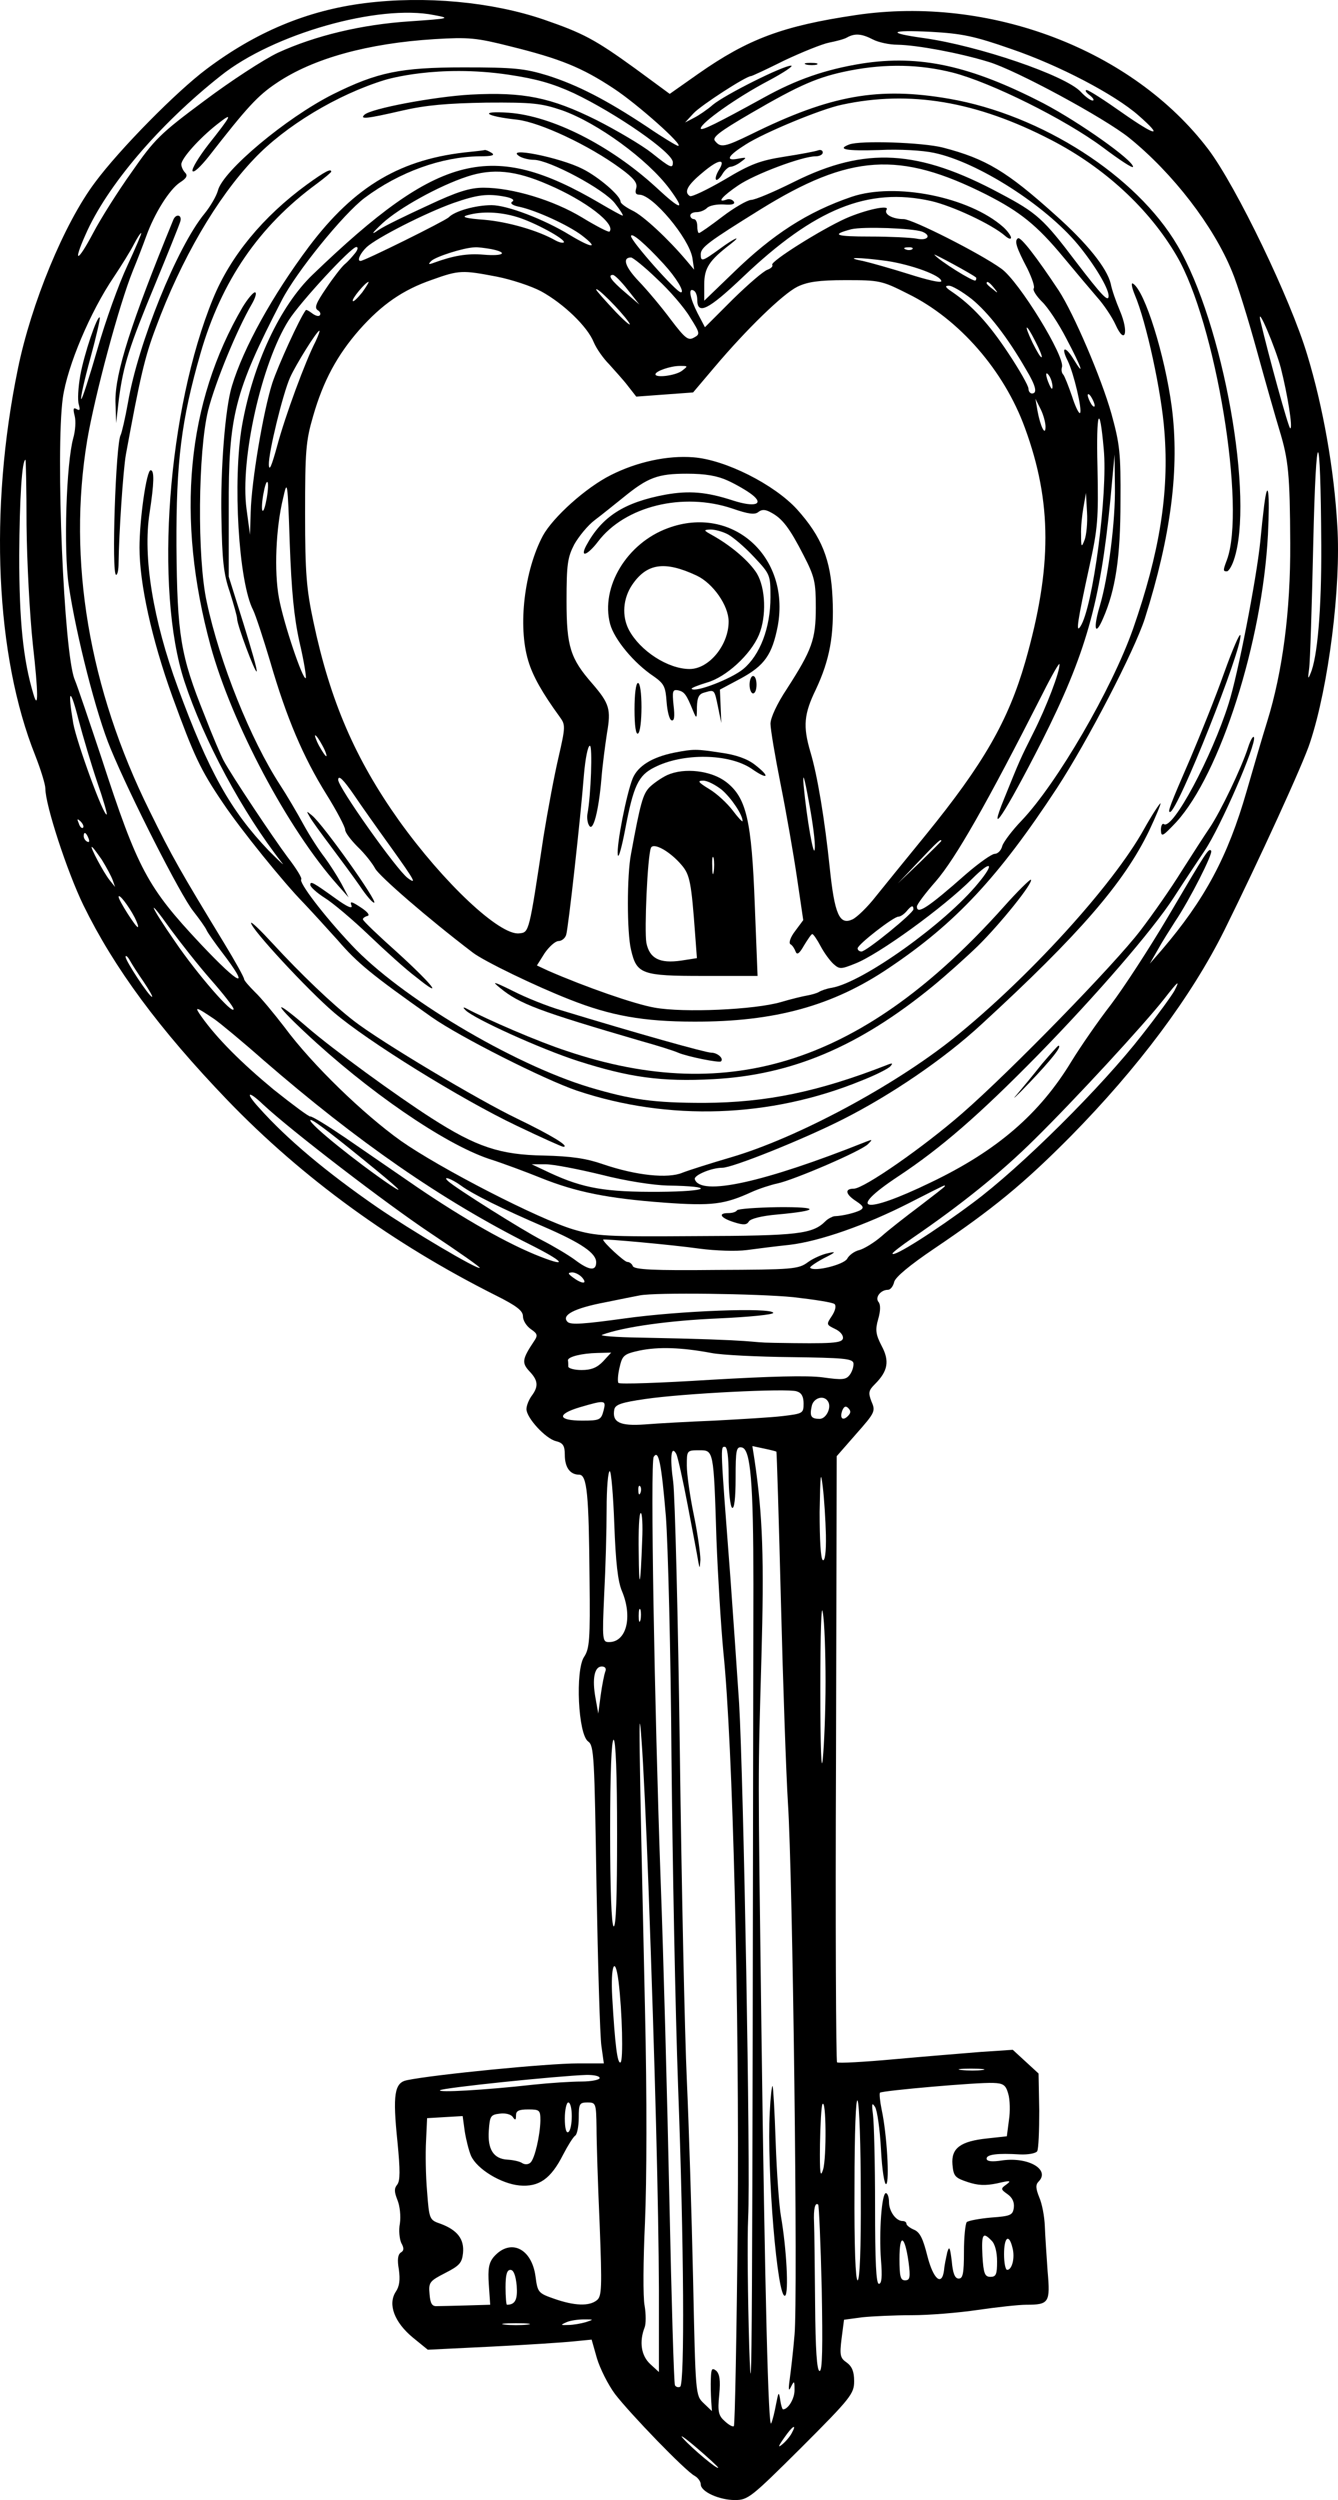
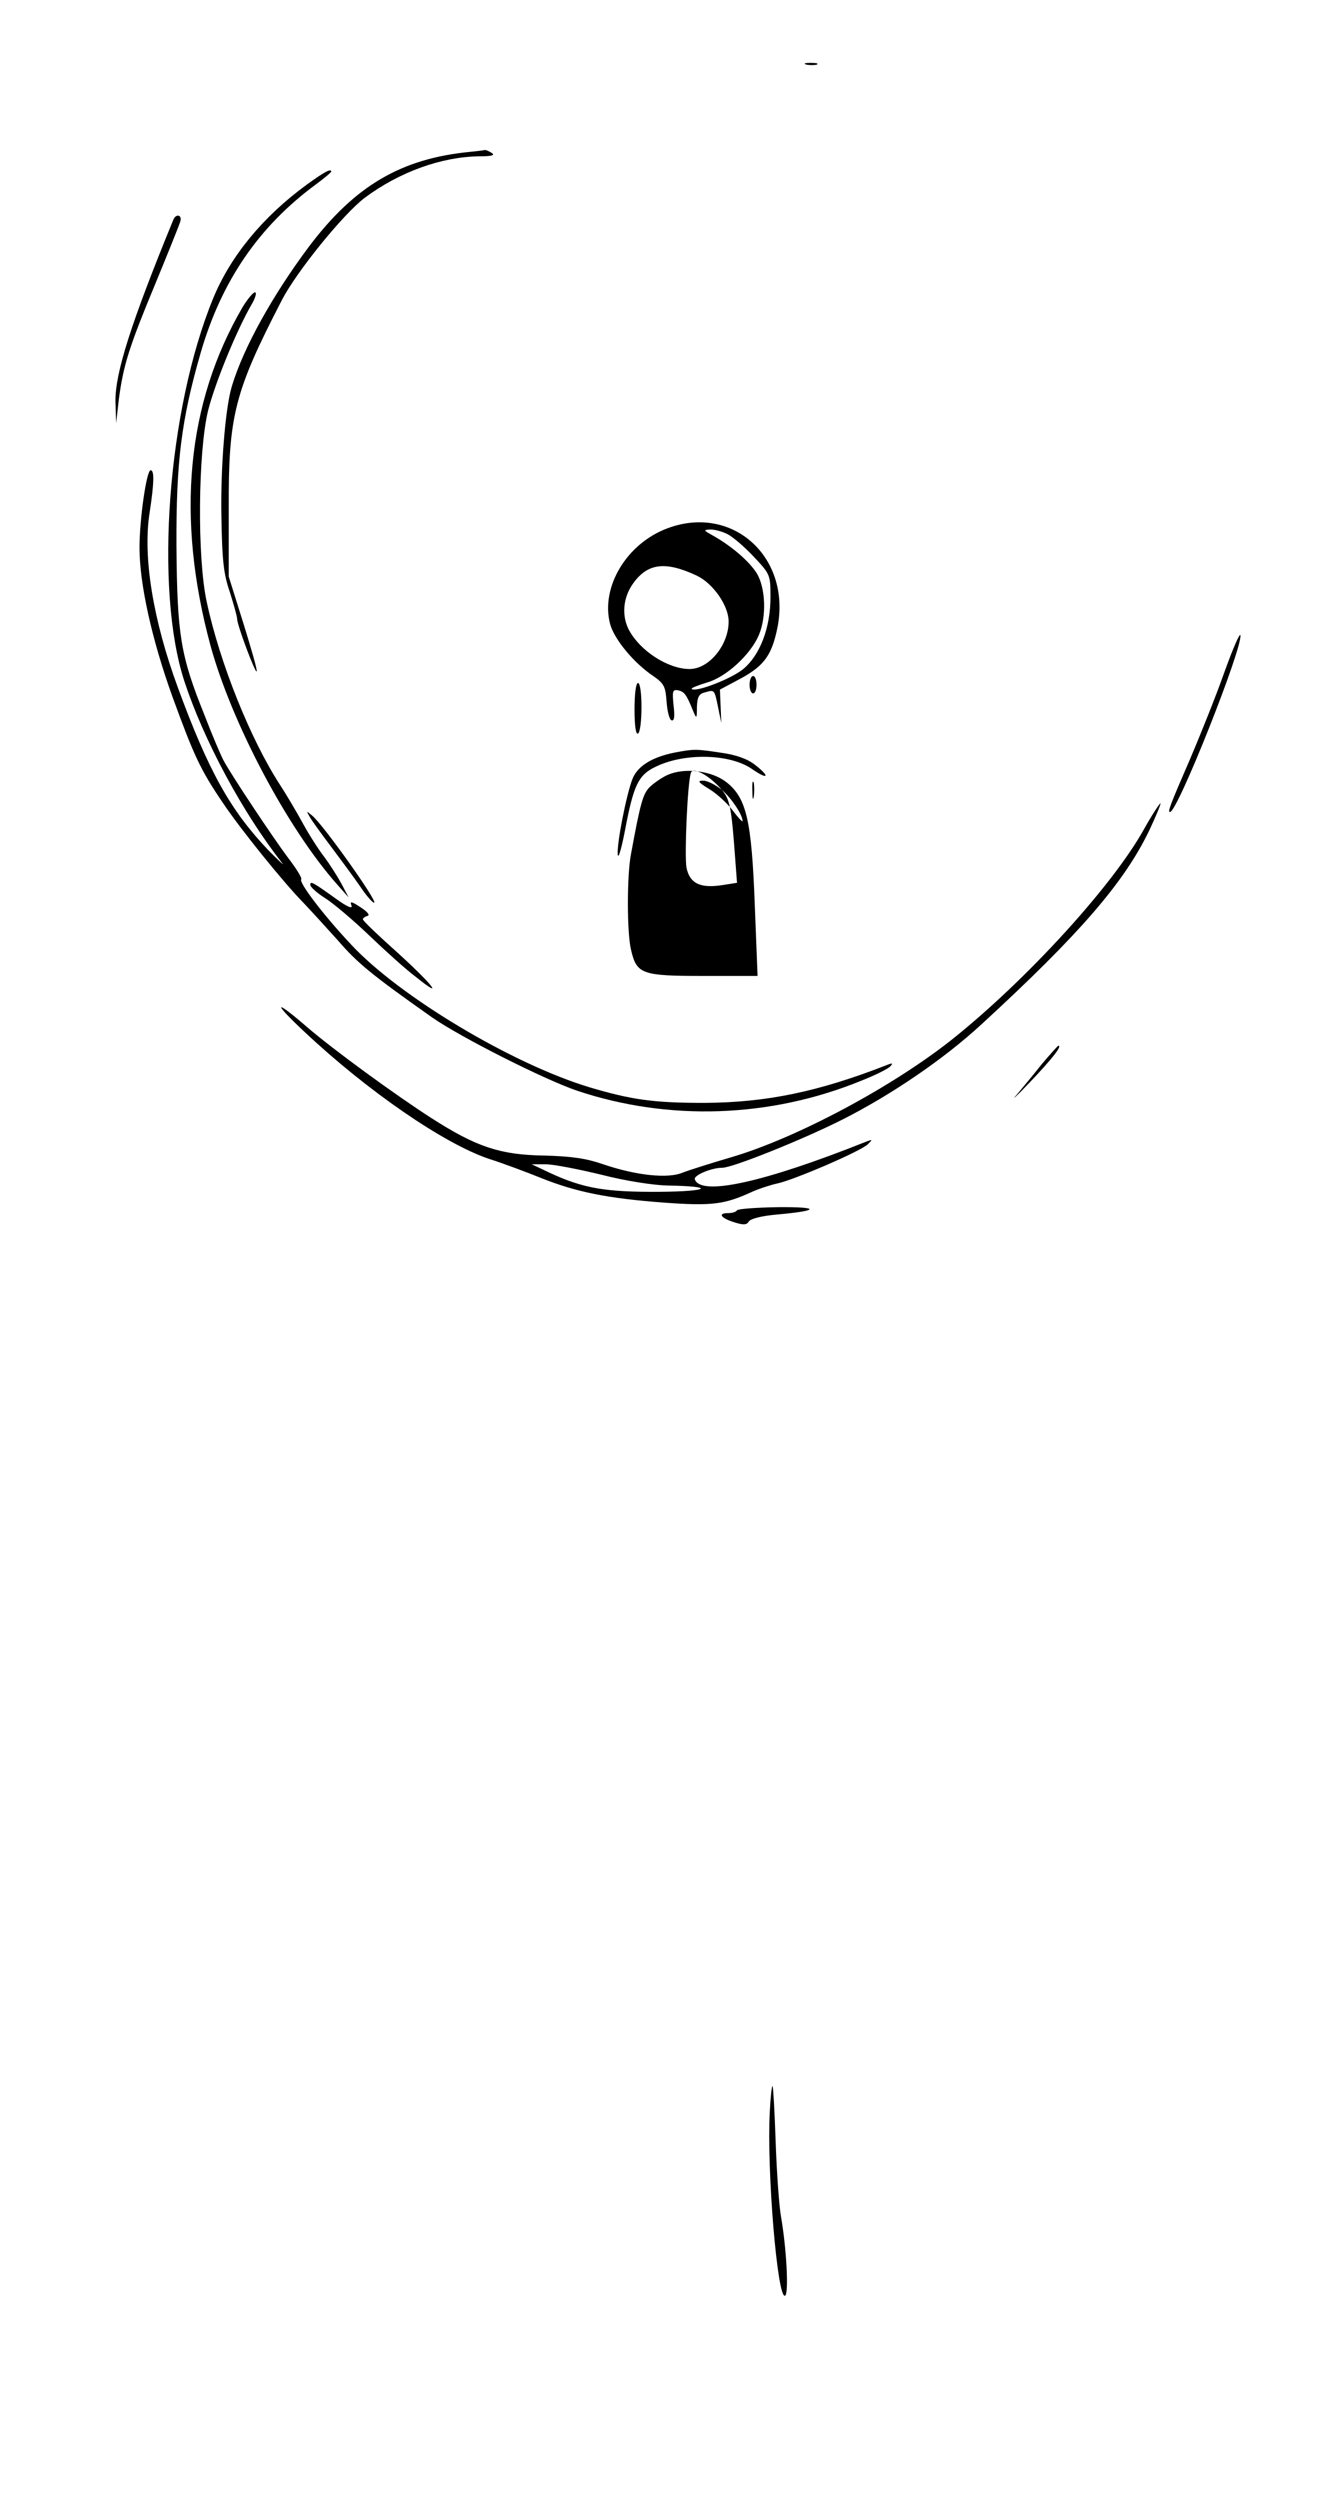
<svg xmlns="http://www.w3.org/2000/svg" xmlns:ns1="http://sodipodi.sourceforge.net/DTD/sodipodi-0.dtd" xmlns:ns2="http://www.inkscape.org/namespaces/inkscape" version="1.0" width="383.812pt" height="716.823pt" viewBox="0 0 383.812 716.823" preserveAspectRatio="xMidYMid" id="svg91" ns1:docname="love-laughs-at-locksmiths.svg" ns2:version="1.3.2 (091e20e, 2023-11-25)">
  <defs id="defs91" />
  <ns1:namedview id="namedview91" pagecolor="#ffffff" bordercolor="#000000" borderopacity="0.25" ns2:showpageshadow="2" ns2:pageopacity="0.0" ns2:pagecheckerboard="0" ns2:deskcolor="#d1d1d1" ns2:document-units="pt" showgrid="false" ns2:zoom="0.44897461" ns2:cx="0" ns2:cy="359.70854" ns2:window-width="844" ns2:window-height="1391" ns2:window-x="1725" ns2:window-y="33" ns2:window-maximized="1" ns2:current-layer="svg91" />
-   <path d="M 104.514,0.923 C 88.014,3.023 73.314,9.223 59.214,19.823 c -8.8,6.6 -25,23.1 -31.9,32.4 -8.9,11.8 -18.4,34.9 -22.2,53.6 -8.3,40.4 -6.4,82.3 5,110.8 1.6,4.1 2.9,8.3 2.9,9.5 0,4.7 6.2,23.7 10.9,33.4 8.8,18 21.7,35.5 41.4,56 21.5,22.3 47.4,41.1 76.9,55.9 6,3 7.8,4.4 7.8,6 0,1.2 1,2.8 2.3,3.7 1.9,1.3 2,1.8 0.9,3.4 -3.4,5.1 -3.6,6.2 -1.4,8.6 2.6,2.7 2.7,4.4 0.7,7.1 -0.8,1.1 -1.5,2.8 -1.5,3.8 0,2.5 5.5,8.5 8.5,9.2 2,0.5 2.5,1.3 2.5,3.9 0,3.6 1.5,5.7 4.1,5.7 2.3,0 2.8,5.6 3,30 0.2,17.4 0,19.9 -1.6,22.3 -2.5,3.9 -1.7,22.1 1.2,24.2 1.7,1.2 1.8,4.1 2.4,41.8 0.4,22.3 1,42.8 1.4,45.5 l 0.7,5 h -7.4 c -8.8,0 -41.2,3.2 -49,4.8 -3.7,0.7 -4.2,4.1 -2.8,17.7 0.8,8.2 0.8,11.2 -0.1,12.3 -0.9,1.1 -0.8,2.1 0.1,4.4 0.7,1.7 1,4.6 0.7,6.7 -0.4,2 -0.1,4.5 0.4,5.6 0.8,1.4 0.8,2.2 -0.1,2.7 -0.9,0.6 -1.1,2.1 -0.6,4.9 0.4,2.9 0.2,4.8 -0.9,6.4 -2.3,3.6 -0.4,8.7 4.9,13.1 l 4.3,3.5 18.4,-0.9 c 10.1,-0.5 20.7,-1.2 23.5,-1.5 l 5.1,-0.5 1.5,5.3 c 0.9,3 3.2,7.6 5.2,10.3 4.3,5.6 20.2,22.1 22.9,23.5 0.9,0.5 1.7,1.6 1.7,2.4 0,2.1 5.3,4.5 9.8,4.5 3.8,0 4.7,-0.8 19.1,-15.1 14.2,-14.2 15.1,-15.4 15.1,-19 0,-2.7 -0.6,-4.2 -2.1,-5.3 -1.9,-1.3 -2.1,-2.1 -1.5,-6.9 l 0.7,-5.4 5.2,-0.7 c 2.9,-0.3 9.3,-0.6 14.2,-0.6 5,0 13.5,-0.7 18.9,-1.5 5.5,-0.8 11.8,-1.5 14,-1.5 6.5,0 6.9,-0.6 6.1,-9.6 -0.3,-4.4 -0.7,-10.2 -0.8,-12.9 -0.1,-2.8 -0.8,-6.5 -1.6,-8.3 -1,-2.5 -1.1,-3.6 -0.2,-4.5 3.4,-3.4 -2.8,-7.1 -10.3,-6.1 -3.1,0.5 -4.6,0.3 -4.6,-0.5 0,-1.2 3.1,-1.6 9.6,-1.2 2.3,0.1 4.5,-0.3 4.9,-0.9 0.4,-0.6 0.6,-5.9 0.6,-11.7 l -0.2,-10.6 -3.7,-3.4 -3.7,-3.4 -9,0.6 c -4.9,0.4 -16.1,1.3 -24.9,2.1 -8.7,0.8 -16.1,1.2 -16.5,0.9 -0.3,-0.4 -0.5,-39.6 -0.3,-87.2 l 0.2,-86.6 5.6,-6.4 c 5.3,-6 5.6,-6.5 4.4,-9.2 -1,-2.6 -0.9,-3.2 1,-5.1 3.7,-3.7 4.2,-6.6 1.9,-10.9 -1.7,-3.3 -1.9,-4.6 -1,-7.7 0.7,-2.4 0.7,-4.2 0.1,-4.9 -1.1,-1.3 0.6,-3.5 2.7,-3.5 0.7,0 1.5,-1 1.8,-2.3 0.4,-1.4 4.5,-4.8 11.3,-9.4 17.2,-11.6 25.9,-18.8 39.3,-32.3 19.3,-19.6 34.6,-40 44.1,-59.1 9.8,-19.8 22.8,-48.1 24.6,-53.9 5.3,-16 8.9,-44.7 7.8,-62 -0.9,-16.2 -4.1,-34.2 -8.6,-49 -4.8,-16.1 -20.4,-48.4 -28.4,-59 -21.7,-28.6 -62.7,-44.2 -101.1,-38.5 -20.9,3.1 -30.9,6.8 -45.3,16.9 l -8.1,5.7 -9.8,-7.2 c -11.6,-8.4 -15,-10.2 -26.3,-14.1 -14.9,-5.1 -34.1,-6.9 -51.5,-4.7 z m 13,5.2 c -13.8,0.9 -27.1,4.1 -37.8,9 -4,1.9 -13.4,8 -21,13.7 -12.8,9.5 -14.4,11.1 -21,20.6 -4,5.6 -8.9,13.4 -11,17.4 -4.5,8.5 -5.9,8.8 -2.2,0.5 6.1,-14 21.2,-31.7 38.8,-45.6 15,-12 45.3,-20.6 61.2,-17.4 4.8,0.9 4.6,1 -7,1.8 z m 172.5,7.9 c 13.8,4.7 29.8,13.1 36.6,19.1 7.3,6.4 5,6 -4.7,-0.8 -5.1,-3.6 -9.6,-6.5 -10.2,-6.5 -0.6,0 -0.2,0.7 0.9,1.5 1,0.8 1.4,1.5 0.8,1.5 -0.6,0 -2.1,-1.1 -3.4,-2.5 -4.4,-4.7 -29.3,-13.2 -45,-15.4 -10.9,-1.5 -9.8,-2.4 2,-1.8 8.9,0.5 12.4,1.2 23,4.9 z m -39.6,-2.7 c 1.5,0.8 4.7,1.5 7,1.5 5.6,0.1 17.6,2.3 26.1,4.9 7.8,2.3 33.3,16.1 40.4,21.8 12.6,10.2 24.2,25.3 29.5,38.3 1.5,3.5 4.7,13.9 7.2,23 2.5,9.1 5.4,19.2 6.4,22.5 2.6,8.5 3,12.7 3.1,32.5 0.1,19.3 -2.2,36.8 -6.6,51 -1.3,4.1 -3.9,13.1 -5.9,20 -5.4,18.8 -12,31.1 -24.4,45.6 l -3.4,3.9 2.3,-4 c 1.2,-2.2 3.5,-5.8 4.9,-8 4.2,-6.2 11.1,-19.8 10.4,-20.4 -0.7,-0.8 -1.1,-0.2 -12.4,19 -5.2,8.8 -12.6,20.2 -16.4,25.2 -3.8,4.9 -8.8,12.2 -11.2,16.1 -9.2,15.2 -21.4,25.7 -40.4,34.8 -19.2,9.3 -24.5,8.3 -9.4,-1.7 12.4,-8.2 23.3,-17.7 40,-34.7 17,-17.4 33,-35.9 39.1,-45.3 2.5,-3.9 6.5,-9.9 8.9,-13.5 4.5,-6.7 14.8,-30.4 14.1,-32.4 -0.2,-0.6 -1,0.7 -1.7,2.9 -1.9,5.9 -7.9,18.4 -11,23 -1.5,2.2 -5.1,7.8 -8.1,12.5 -2.9,4.7 -8.2,12.3 -11.8,17 -7.4,9.7 -37.1,40.2 -51.1,52.4 -11,9.6 -28.2,21.6 -31.1,21.6 -2.7,0 -2.4,1.6 0.7,3.6 2.1,1.4 2.3,1.9 1.1,2.6 -1.4,0.7 -4.8,1.6 -7.4,1.7 -0.6,0.1 -1.8,0.7 -2.5,1.4 -3.7,3.7 -7.8,4.2 -36.8,4.3 -26.4,0.2 -29,0 -35.5,-1.9 -10.1,-3 -38.4,-17.6 -49.5,-25.4 -10.8,-7.7 -25.5,-21.9 -33.4,-32.6 -3,-3.9 -6.8,-8.5 -8.5,-10.1 -1.7,-1.7 -3.1,-3.3 -3.1,-3.7 0,-0.5 -2.5,-5 -5.6,-10.1 -12.9,-21.2 -15,-24.9 -21.5,-38.1 -17.4,-35.1 -23.6,-71.9 -17.9,-106.3 2.2,-12.9 9.1,-38.7 13.1,-48.6 1.2,-2.9 2.9,-7.3 3.8,-9.8 2.4,-6.7 6.7,-13.5 9.7,-15.5 1.9,-1.2 2.3,-2 1.5,-2.8 -0.6,-0.6 -1.1,-1.7 -1.1,-2.4 0,-1.7 5.2,-7.5 10.3,-11.5 4.7,-3.7 4.3,-2.8 -2.6,5.9 -2.7,3.5 -4.7,6.8 -4.5,7.5 0.3,0.7 2.3,-1.2 4.7,-4.2 10.9,-14 14,-17.4 19.4,-21 10.5,-7.1 26.2,-11.4 45.3,-12.6 9.9,-0.6 12,-0.4 21.9,2.1 14.1,3.5 20.4,6 29.6,12.1 6.7,4.4 20.2,16.4 18.4,16.4 -0.4,0 -4.4,-2.4 -8.8,-5.4 -11.9,-7.9 -20.2,-12.1 -28.7,-14.8 -6.6,-2 -9.5,-2.3 -24,-2.3 -18.2,0 -24.8,1.4 -37.5,7.7 -13.5,6.8 -31.6,22 -33,27.6 -0.4,1.5 -2.1,4.5 -3.9,6.7 -7.8,9.5 -19,37.1 -21.9,54.1 -0.8,4.5 -1.8,8.7 -2.1,9.3 -1.4,2.3 -2.7,40.1 -1.3,40.1 0.4,0 0.7,-1.5 0.7,-3.3 0.1,-8.5 1.3,-26.7 2.1,-31.2 4,-21.8 5.4,-28 8.6,-36.4 7.2,-19.5 17.5,-37.2 28.2,-48.4 8.9,-9.4 23.8,-18.4 37.5,-22.6 0.428,-0.131 15.013,-4.535 35.5,-1.5 8,1.2 12.6,2.5 18.7,5.3 12,5.7 28.4,17 28.4,19.8 0,1.9 -0.6,1.7 -6.1,-2.7 -2.8,-2.2 -9.9,-6.4 -15.8,-9.4 -13.1,-6.5 -20.9,-8.1 -36.1,-7.3 -10.5,0.6 -28.7,4 -30.5,5.8 -1.3,1.3 0.4,1.2 10.8,-1.2 6.9,-1.6 13,-2.1 24.2,-2.3 13.3,-0.1 15.8,0.2 21.7,2.2 10.2,3.6 24.6,14.1 30.9,22.6 4.7,6.4 3.3,6.2 -4,-0.6 -13,-11.9 -29.7,-20.4 -42.2,-21.3 -8.8,-0.6 -6.8,1 2.5,2 6.6,0.8 20.5,7.3 29.5,13.9 4,2.9 5,4.3 4.6,5.7 -0.4,1.3 -0.2,1.9 0.9,1.9 3.8,0 14.2,12.4 15.2,18.1 l 0.5,3.4 -2.1,-2.5 c -5.3,-6.3 -12.6,-13.1 -15.7,-14.5 -1.8,-0.9 -3.3,-2 -3.3,-2.5 0,-1.7 -6.3,-7.1 -10.9,-9.4 -6.5,-3.3 -22.6,-6.5 -18.1,-3.6 0.8,0.5 2.7,1 4.1,1 4.4,0 20.3,8.5 23.3,12.5 1.5,1.9 2.5,3.5 2.2,3.5 -0.3,0 -3.2,-1.6 -6.6,-3.6 -30.9,-18.1 -46,-14.4 -82.3,20.5 -9.4,9 -17.2,25.7 -20.3,43.4 -2.7,15.6 -1,44.7 3.2,52.8 0.7,1.4 2.9,8.1 4.9,14.8 4.7,16.2 9.5,27.4 16.1,38 3,4.8 5.4,9.4 5.4,10.2 0,0.8 1.7,3 3.6,4.9 2,1.9 4.2,4.7 5,6.2 1.2,2.2 15,14.2 28,24.1 3.1,2.4 17.9,9.6 27.9,13.5 11.6,4.6 21.1,6.3 35.5,6.3 23.1,0.1 39.9,-4.5 56,-15.4 19.1,-12.8 31.4,-26 48.2,-51.6 8.8,-13.5 22.2,-39.3 25.2,-48.6 7.5,-23.7 10,-43.1 7.7,-60.7 -2,-14.9 -7.7,-33.2 -11.1,-35.3 -0.6,-0.4 -0.4,1 0.5,3.2 3.3,7.7 7.7,28 8.5,39.2 1.4,17.6 -1.4,34.8 -9,56.6 -6.1,17.3 -21.8,44.3 -32,55 -2.6,2.7 -5.1,6 -5.5,7.2 -0.3,1.3 -1.3,2.3 -2.2,2.3 -0.8,0 -4.5,2.6 -8.2,5.8 -11,9.7 -14.1,11.7 -14.1,9.3 0,-0.6 2.4,-3.8 5.4,-7.2 5.7,-6.6 14.5,-22 30.7,-53.9 2.6,-5.2 4.8,-9 4.8,-8.4 0.2,2 -3.8,12.4 -7.5,19.7 -3.9,7.8 -3.8,7.6 -8.3,18.7 -5.1,12.5 0.1,4.6 10.7,-16.2 12.6,-25 16.8,-39.6 19.7,-69.3 l 1.2,-13 0.1,9 c 0.2,10 -1.9,26.2 -4.3,34.3 -2,6.6 -1.4,9.1 0.9,3.7 3.6,-8.2 5,-17.6 5,-33.5 0.1,-13.9 -0.2,-16.5 -2.6,-25.2 -2.9,-10.3 -10.8,-28.7 -15.1,-35.3 -6.3,-9.5 -10.9,-15.5 -11.7,-15 -1.1,0.7 -0.5,2.6 2.7,8.7 1.3,2.7 2.2,5.2 1.8,5.7 -0.3,0.5 0.8,2.2 2.4,3.8 1.6,1.5 4.8,6.3 7,10.6 4.4,8.3 5.4,11.4 2,5.8 -2.4,-3.9 -3.7,-3.5 -1.6,0.6 1.7,3.5 4.2,14.1 3.5,14.9 -0.3,0.3 -1.4,-1.9 -2.3,-4.8 -1,-2.9 -2.1,-5.7 -2.5,-6.2 -0.5,-0.5 -0.6,-1.4 -0.4,-2.1 1.1,-2.8 -12.3,-24.7 -17.4,-28.3 -6.1,-4.4 -25.5,-14.2 -28,-14.2 -3.2,0 -5.7,-1.4 -4.9,-2.7 1,-1.5 -6,0 -11.7,2.5 -7.1,3.2 -21.6,12.3 -21.1,13.3 0.3,0.4 -0.3,1 -1.3,1.4 -1.1,0.3 -5.5,4.1 -10,8.5 l -8,8 -2.1,-4 c -2.2,-4.3 -2.8,-7.5 -1.1,-6.5 0.6,0.3 1,1.5 1,2.6 0,4.5 3.1,3 13.1,-6.5 20.6,-19.6 35.9,-25.8 53.9,-21.8 6.2,1.4 17.5,6.7 21.3,10 0.9,0.8 1.7,1.1 1.7,0.5 0,-0.5 -1,-1.9 -2.2,-3 -9.8,-8.7 -31,-12.9 -43.5,-8.7 -12.6,4.3 -22.6,10.7 -34,21.8 l -8.3,8 v -4.6 c 0,-4.8 1.4,-6.9 7.5,-11.6 3.6,-2.8 1.2,-1.8 -3,1.3 -5.1,3.7 -5.5,3.8 -5.5,1.6 0,-2 2.2,-3.6 17,-12.8 25.8,-16 40,-16.9 65,-4.3 9.6,4.9 14.4,8.7 22.1,18 3.4,4.1 7.7,9.2 9.6,11.4 1.9,2.1 4.3,5.7 5.3,7.9 2.7,6 3.9,2.2 1.2,-4.1 -1.1,-2.6 -2.3,-6 -2.6,-7.7 -1.1,-4.5 -6.8,-11.6 -15.9,-19.7 -13.9,-12.5 -19.9,-16.1 -32.2,-19.3 -5.8,-1.5 -23.8,-2.1 -26.9,-0.9 -3.7,1.4 -0.9,1.9 8.6,1.6 5.8,-0.3 12.5,0.1 15.7,0.8 12.5,2.6 31.9,15 41.3,26.3 4.7,5.7 8.8,12.5 8.8,14.7 0,2 -1.9,0 -9.4,-9.8 -9.3,-12.3 -11.2,-14 -21.6,-19.5 -23.6,-12.7 -38.8,-13.5 -59,-3.5 -5.8,2.9 -11.4,5.3 -12.6,5.3 -1.1,0.1 -4.8,2.2 -8.2,4.8 -3.4,2.6 -6.4,4.7 -6.7,4.7 -0.3,0 -0.5,-0.9 -0.5,-2 0,-1.1 -0.4,-2 -1,-2 -0.5,0 -1,-0.5 -1,-1 0,-0.6 0.8,-1 1.8,-1 1,0 2.3,-0.5 3,-1.2 0.7,-0.7 2.8,-1.1 4.8,-1 2.4,0.2 3.3,-0.1 2.9,-0.8 -0.4,-0.6 -1.3,-0.9 -2.1,-0.6 -3,1.1 -1.2,-1 3.4,-4.1 4.7,-3.2 18.3,-8.3 22.1,-8.3 1.2,0 2.1,-0.5 2.1,-1.1 0,-0.6 -0.6,-0.9 -1.4,-0.6 -0.8,0.3 -5.1,1.1 -9.6,1.8 -7,1.1 -9.7,2.1 -17.2,6.6 -5,2.9 -9.4,5 -9.9,4.7 -1.8,-1.1 -0.8,-3.1 3.7,-6.8 4.6,-3.9 6.8,-4.1 4.5,-0.5 -0.7,1.2 -1,2.3 -0.7,2.6 0.2,0.3 1.1,-0.4 1.8,-1.6 0.7,-1.2 1.8,-2.1 2.3,-2.1 0.6,0 2,-0.6 3,-1.4 1.8,-1.3 1.8,-1.4 -0.9,-0.9 -3.7,0.7 -2.8,-0.9 2.3,-4.1 5.3,-3.4 21.7,-10.2 27.6,-11.4 19.4,-4.2 38.6,-1 60,10.1 15.3,7.9 28.1,19.7 36,33.2 11.2,19 20,72.5 14.4,87.3 -1.1,2.9 -1.1,3.2 0,3.2 0.5,0 1.4,-1.4 2,-3.2 6,-17.3 -3,-68 -16.2,-90.3 -11.7,-19.9 -38.9,-37.4 -65.4,-42 -20.3,-3.5 -34,-1.1 -56.7,10.1 -7.8,3.8 -8.9,4 -10.5,2 -0.9,-1 1.1,-2.6 10.2,-7.9 14.1,-8.2 19.3,-10.5 28.5,-12.3 10.3,-2 20,-1.8 29.5,0.6 10.9,2.8 32.1,13.3 43,21.4 4.8,3.6 8.7,6.2 8.7,5.6 0,-1.9 -15.4,-12.8 -25.7,-18.2 -20.9,-10.8 -35.5,-14 -52.1,-11.4 -10.5,1.7 -18.8,4.6 -28,9.7 -13.3,7.3 -18.2,9.8 -18.2,8.9 0,-1.6 10.7,-9.1 19.3,-13.6 4.5,-2.4 7.5,-4.4 6.6,-4.4 -2.3,0 -18.9,8.3 -22.4,11.2 -1.6,1.4 -4.1,3.1 -5.5,3.8 l -2.5,1.3 2.4,-2.6 c 2.1,-2.3 15.1,-10.7 16.5,-10.7 0.3,0 4.6,-2 9.6,-4.5 5.1,-2.4 10.8,-4.7 12.8,-5.1 2,-0.4 4.4,-1 5.2,-1.5 2.2,-1.2 4.1,-1.1 7.4,0.6 z m -93.2,41.6 c 10.8,4.6 19.6,11.4 17.6,13.5 -0.3,0.2 -3.8,-1.6 -7.9,-4.1 -8.1,-4.9 -19.9,-8.5 -28.2,-8.5 -3.9,0 -7.5,1.1 -16,5.1 -6.1,2.8 -12.5,5.9 -14.1,7 -2.3,1.6 -2.1,1.1 1.1,-1.9 4.8,-4.4 16.1,-10.7 24.3,-13.4 7.3,-2.4 13.8,-1.8 23.2,2.3 z m -12.2,3.5 c 2,0.4 2.7,1 1.9,1.4 -0.7,0.5 0.1,1.1 2.2,1.5 4.9,1.1 13.8,5.2 17.7,8.1 5.1,3.9 3.2,3.9 -3.3,0 -7.5,-4.6 -18.1,-8.6 -22.5,-8.6 -4.6,0 -10.6,1.7 -12.3,3.5 -1.2,1.1 -24.2,12.5 -25.3,12.5 -1.1,0 -0.1,-2.2 1.8,-4 3,-2.7 16.7,-9.7 24.8,-12.6 6.9,-2.4 9.8,-2.8 15,-1.8 z m 3.3,5.8 c 5,1.5 14.2,6.5 13.4,7.3 -0.3,0.2 -1.3,0 -2.4,-0.6 -4.9,-2.8 -13.5,-5.3 -20.3,-5.9 -5.4,-0.4 -6.8,-0.8 -5,-1.3 4.1,-1.2 9.4,-1 14.3,0.5 z m 116.2,4.2 c 2.8,1.1 1.6,2.7 -1.6,2 -1.7,-0.3 -7.7,-0.6 -13.2,-0.6 -10.1,0 -11.5,-0.5 -5.5,-2.1 3.4,-0.8 17.5,-0.3 20.3,0.7 z m -228,9.8 c -2.4,5.1 -6.3,15.9 -8.6,24 -2.3,8 -4.4,14.4 -4.6,14.2 -0.3,-0.2 0.9,-5.5 2.6,-11.7 1.7,-6.2 2.9,-11.5 2.7,-11.7 -0.7,-0.7 -4.5,10.5 -5.6,16.7 -0.6,3.4 -0.8,7.1 -0.4,8.3 0.4,1.5 0.3,1.8 -0.6,1.3 -1,-0.6 -1.1,-0.1 -0.6,1.9 0.4,1.5 0.2,4.3 -0.4,6.4 -2,7.2 -2.8,31.9 -1.3,42.2 2.1,14.2 7.9,37 12,46.8 5.6,13.6 20.1,42.1 23.7,46.6 1.8,2.3 3.6,4.8 3.9,5.6 0.4,0.8 2.3,3.5 4.2,6 8.6,11.2 5.5,10 -6,-2.2 -15.2,-16.2 -18,-21.3 -28.4,-53.3 -3.5,-10.5 -6.9,-20.6 -7.7,-22.5 -3.1,-7.5 -5.5,-65.2 -3.4,-80.7 1.3,-9.2 7.9,-24.8 14.7,-34.8 2.2,-3.3 4.8,-7.5 5.7,-9.3 0.9,-1.7 1.8,-3.2 2.1,-3.2 0.2,0 -1.6,4.2 -4,9.4 z m 153.9,-0.5 c 3.5,3.8 6.1,8.1 4.9,8.1 -1.3,0 -14.3,-14.7 -14.3,-16.1 0,-1.3 4.1,2.2 9.4,8 z m -88.5,-3.2 c -0.8,1 -2.1,2.5 -3.1,3.3 -0.9,0.8 -3.3,3.9 -5.3,6.9 -2.8,4.1 -3.4,5.5 -2.4,6.2 0.7,0.4 1,1.1 0.6,1.5 -0.3,0.4 -1.3,0.1 -2.2,-0.6 -0.9,-0.7 -1.7,-1.1 -1.8,-0.9 -1.8,2.4 -7.9,15.8 -9.6,20.9 -2.6,8.1 -6,28.3 -6.2,37 l -0.2,6.5 -1,-7.4 c -1.9,-14.1 4.3,-41.8 12.1,-54.1 3.3,-5.2 17.9,-21 19.4,-21 0.6,0 0.4,0.8 -0.3,1.7 z m 39,-1.1 c 5,1 3.6,2.1 -2.2,1.6 -4.8,-0.4 -8.7,0.3 -14.2,2.3 -1.6,0.6 -1.8,0.5 -0.8,-0.5 1.2,-1.2 9.2,-3.8 12.4,-3.9 0.9,-0.1 3.1,0.2 4.8,0.5 z m 120.8,0 c -0.3,0.3 -1.2,0.4 -1.9,0.1 -0.8,-0.3 -0.5,-0.6 0.6,-0.6 1.1,-0.1 1.7,0.2 1.3,0.5 z m 18.2,8.1 c 0.2,0.1 0.2,0.6 -0.1,0.9 -0.5,0.5 -10.3,-5.6 -11.8,-7.4 -0.4,-0.5 10.9,5.6 11.9,6.5 z m -91.5,0.4 c 3.6,3.3 7.9,8.3 9.5,11 2.9,4.6 3,4.9 1.1,5.9 -1.6,0.9 -2.5,0.2 -6.6,-5.2 -2.6,-3.5 -6.7,-8.4 -9.2,-11 -3.9,-4.1 -4.8,-6.8 -2.2,-6.8 0.5,0 3.9,2.7 7.4,6.1 z m 66,-5.1 c 7.2,1.1 15.6,4.2 15.6,5.8 0,0.6 -4.2,-0.4 -9.2,-2 -5.1,-1.6 -11.1,-3.3 -13.3,-3.8 -5.8,-1.1 -1.2,-1.1 6.9,0 z m -111.9,4.5 c 4.1,0.8 9.9,2.7 12.7,4.2 6.4,3.5 13.3,10.1 15.1,14.6 0.8,1.9 2.8,4.7 4.4,6.3 1.5,1.7 4,4.4 5.3,6.1 l 2.5,3.2 8.1,-0.6 8.2,-0.6 6.1,-7.2 c 9.2,-10.9 19.6,-21 23.8,-23.1 2.9,-1.4 6.1,-1.9 13.8,-1.9 9.7,0 10.4,0.1 17.9,3.9 14.7,7.2 27.6,22 33.6,38.5 7.8,21.3 7.8,40 0.1,67 -4.9,17 -12,29.3 -28.5,49.6 -5.4,6.6 -11.8,14.5 -14.3,17.6 -2.4,3.1 -5.5,6.1 -6.8,6.7 -3.7,1.7 -5.1,-1.4 -6.5,-14.8 -1.4,-13.5 -3.5,-26.5 -5.6,-33.4 -2.1,-7.2 -1.8,-10.7 1.6,-17.7 4,-8.5 5.3,-15.6 4.8,-26.3 -0.5,-11 -3.1,-17.5 -10.2,-25.4 -6.5,-7.1 -20.5,-14.2 -29.7,-14.9 -7.4,-0.6 -16.2,1.3 -23.7,5.1 -7.2,3.6 -16.6,12.1 -19.5,17.4 -5.3,10 -7.2,25.8 -4.2,35.8 1.3,4.4 4,9.2 9.1,16.2 1.6,2.2 1.6,2.8 -0.4,11.5 -1.2,5.1 -3.1,15.3 -4.3,22.7 -4.2,27.8 -4.1,27.5 -7,27.8 -5.6,0.6 -21.6,-14.4 -34.5,-32.4 -12.5,-17.6 -19.7,-34.2 -24.5,-56.9 -2,-9.4 -2.4,-13.9 -2.4,-31 0,-18 0.2,-20.8 2.3,-28 2.9,-10.1 6.9,-17.5 13.3,-24.8 6.4,-7.2 12.4,-11.4 20.8,-14.3 7.8,-2.8 8.7,-2.8 18.6,-0.9 z m 37.5,3.7 3.4,4.3 -4.1,-3.5 c -4,-3.4 -5.1,-5 -3.5,-5 0.5,0 2.4,1.9 4.2,4.2 z m -76.1,0.8 c -1.3,1.6 -2.5,2.8 -2.7,2.5 -0.5,-0.5 3.7,-5.5 4.5,-5.5 0.2,0 -0.6,1.3 -1.8,3 z m 181.2,-1.3 c 1.3,1.6 1.2,1.7 -0.3,0.4 -1,-0.7 -1.8,-1.5 -1.8,-1.7 0,-0.8 0.8,-0.3 2.1,1.3 z m -6.4,3.2 c 4.8,3.9 10.3,11 15.6,20.2 2.9,4.8 3.3,6.9 1.7,6.9 -0.5,0 -1,-0.6 -1,-1.4 0,-0.8 -2.6,-5.4 -5.8,-10.2 -5.5,-8.3 -10.3,-13.6 -16.2,-17.6 -1.8,-1.2 -2.1,-1.7 -0.9,-1.7 0.9,-0.1 3.9,1.7 6.6,3.8 z m -98.4,6.6 c 1.1,1.6 -0.5,0.4 -3.6,-2.8 -3.1,-3.3 -5.7,-6.2 -5.7,-6.5 0,-1 7,6 9.3,9.3 z m 187.1,13.2 c 1.9,7.5 3.5,17.3 2.7,17.3 -0.5,0 -6.3,-21.2 -8.6,-31 -1,-4.8 4.4,8 5.9,13.7 z m -70.4,-7.6 c 1.2,2.3 2,4.3 1.8,4.5 -0.3,0.2 -1.4,-1.7 -2.6,-4.1 -2.7,-5.6 -2,-6 0.8,-0.4 z m -206.5,0 c -2.9,5.6 -8.7,21.3 -11,29.9 -1.6,5.8 -2.3,7.5 -2.4,5.4 -0.1,-3.4 4,-20.3 6.1,-25 1.6,-3.6 7.7,-13.4 8.4,-13.4 0.2,0 -0.3,1.4 -1.1,3.1 z m 105.1,8.4 c -1.9,1.4 -7.6,2.1 -7.6,1 0,-0.9 4.3,-2.4 7,-2.4 2.4,0 2.4,0 0.6,1.4 z m 106.3,4.5 c 0,1 -0.3,0.8 -0.9,-0.5 -1.2,-2.7 -1.2,-4.3 0,-2.5 0.5,0.8 0.9,2.2 0.9,3 z m 12.1,5.5 c 0,0.5 -0.5,0.3 -1,-0.5 -0.5,-0.8 -1,-2 -1,-2.5 0,-0.6 0.5,-0.3 1,0.5 0.5,0.8 1,1.9 1,2.5 z m -14.1,6 c 0,3 -1.5,-0.1 -2.3,-4.5 l -0.6,-3.5 1.5,3 c 0.8,1.6 1.4,3.9 1.4,5 z m 16.7,6.5 c 1.2,12.5 -3.1,45.4 -6.7,50.8 -1.4,2.2 -0.8,-1.7 2.6,-17.3 2.4,-10.9 2.6,-13.5 2.3,-28.4 -0.4,-16.1 0.6,-18.8 1.8,-5.1 z m 62.4,27.5 c 0.1,18.3 -1.1,32.3 -3.1,36.8 -0.7,1.8 -0.8,1.5 -0.4,-1.3 0.3,-1.9 0.8,-18.1 1.2,-36 0.8,-35.1 2.1,-34.8 2.3,0.5 z m -371.4,-5.7 c 0.1,10.3 0.9,25.6 1.8,34.1 1.6,14.1 1.6,19.1 0.2,14.4 -3,-10 -4.1,-21.1 -4.1,-39.8 0.1,-16.6 0.8,-27.5 1.8,-27.5 0.1,0 0.3,8.4 0.3,18.8 z m 201.2,-12.8 c 2.4,1.1 5.5,2.9 6.9,4 3.6,2.8 0.8,3.7 -5.4,1.7 -7.7,-2.5 -12.6,-2.9 -19.4,-1.7 -11.9,2.2 -18.3,6.3 -22.8,14.7 -1.8,3.5 0.4,2.7 3.4,-1.2 7.7,-10.2 24.4,-14.3 38.6,-9.5 4.6,1.6 6.4,1.8 7.4,1 1,-0.8 2,-0.8 3.6,0.1 3.3,1.7 5.4,4.5 9.4,12.3 3.2,6.2 3.5,7.7 3.5,15 0,9.2 -1.1,12.1 -8.3,23.3 -2.8,4.2 -4.7,8.3 -4.7,10 0,1.5 1.3,9.3 2.9,17.3 1.6,8 3.7,20 4.7,26.8 l 1.8,12.2 -2.3,3.1 c -1.4,1.8 -1.9,3.4 -1.4,3.8 0.6,0.3 1.2,1.3 1.5,2.1 0.4,1.1 1.1,0.6 2.4,-1.7 1.1,-1.8 2.1,-3.3 2.4,-3.3 0.3,0 1.4,1.6 2.4,3.5 1,1.9 2.7,4.2 3.7,5.1 1.7,1.5 2.1,1.5 6.1,-0.1 6.8,-2.6 25.5,-16.2 33.6,-24.3 5.5,-5.5 6.7,-4.7 1.8,1.2 -9.4,11.5 -33,28.4 -42,30 -1.4,0.2 -3.1,0.8 -3.7,1.2 -0.7,0.4 -2.2,0.8 -3.3,1 -1.2,0.2 -4.6,1 -7.6,1.9 -7.6,2.2 -27.9,3.1 -36.2,1.6 -5.8,-1 -19.8,-5.9 -30.6,-10.6 l -3.2,-1.5 2.2,-3.5 c 1.3,-1.9 3.1,-3.5 4,-3.5 0.9,0 1.9,-0.8 2.2,-1.8 0.6,-1.9 4.1,-33.2 5.1,-46 0.4,-4.5 1.1,-8.2 1.7,-8.2 0.8,0 0.3,14.3 -0.7,19.5 -0.2,1.1 0,2.7 0.5,3.4 1.1,1.9 2.7,-4 3.5,-13.4 0.3,-3.9 1.1,-9.8 1.6,-13.1 1.2,-6.9 0.7,-8.5 -4.2,-14.2 -6.3,-7.2 -7.4,-10.6 -7.4,-23.7 0,-10.5 0.3,-12.5 2.2,-16.2 1.3,-2.3 3.9,-5.5 5.9,-7 2,-1.5 5.7,-4.5 8.2,-6.5 7,-5.7 9.8,-6.8 18.2,-6.8 5.3,0 8.8,0.6 11.8,2 z m -132.3,5 c -0.4,2.3 -0.9,3.9 -1.2,3.6 -0.3,-0.2 -0.2,-2.3 0.2,-4.6 0.4,-2.3 0.9,-3.9 1.2,-3.6 0.3,0.2 0.2,2.3 -0.2,4.6 z m 9.4,41.3 c 1.3,5.5 2,10.1 1.8,10.3 -0.8,0.8 -6.4,-15.8 -7.7,-23 -1.4,-7.6 -0.9,-20 1.2,-28.6 1.2,-5.4 1.3,-5.1 1.9,13 0.5,13.5 1.2,21.1 2.8,28.3 z m 225.2,-29.3 c -0.9,2.3 -1,2.1 -1,-1.5 -0.1,-2.2 0.3,-5.8 0.7,-8 l 0.7,-4 0.3,5.5 c 0.2,3.1 -0.2,6.7 -0.7,8 z m -283.2,69.5 c 1.7,4.9 2.9,9.1 2.7,9.2 -0.8,0.8 -8.6,-20.6 -9.6,-26.1 -1.7,-10 -0.9,-10.6 1.5,-1.1 1.3,4.9 3.7,13 5.4,18 z m 64.6,-10.5 c 0.9,1.6 1.3,3 1.1,3 -0.3,0 -1.2,-1.4 -2.1,-3 -0.9,-1.7 -1.3,-3 -1.1,-3 0.3,0 1.2,1.3 2.1,3 z m 141.2,29.5 c -0.2,3.3 -2.3,-8.5 -3.2,-18.2 -0.3,-4 0.2,-2.5 1.5,4.7 1.1,5.8 1.9,11.8 1.7,13.5 z m -132.1,-15.3 c 1.6,2.4 6.4,9.2 10.8,15.3 6.5,9.1 7.3,10.5 4.5,8.4 -3.2,-2.4 -19.9,-26 -19.9,-28.1 0,-1.6 1.5,-0.1 4.6,4.4 z m -77.8,9.3 c -0.3,0.3 -0.9,-0.2 -1.2,-1.2 -0.6,-1.4 -0.5,-1.5 0.5,-0.6 0.7,0.7 1,1.5 0.7,1.8 z m 1.6,3.1 c 0.3,0.8 0.2,1.2 -0.4,0.9 -0.6,-0.3 -1,-1 -1,-1.6 0,-1.4 0.7,-1.1 1.4,0.7 z m 244.6,0.7 c 0,0.1 -2.8,2.9 -6.2,6.2 l -6.3,6 6,-6.3 c 5.5,-5.8 6.5,-6.7 6.5,-5.9 z m -240.8,5.4 c 1.3,2.1 2.7,4.7 3.1,5.8 l 0.7,2 -1.6,-2 c -1.8,-2.3 -5.6,-9.5 -5.1,-9.5 0.3,0 1.5,1.7 2.9,3.7 z m 9.4,16.5 c 0.8,1.6 1.2,2.8 0.9,2.8 -0.6,0 -5.5,-7.7 -5.5,-8.7 0.1,-1 2.8,2.5 4.6,5.9 z m 21.8,17.8 c 3.6,4.1 6.6,7.9 6.6,8.5 -0.1,1.9 -10.5,-10.1 -16.7,-19.2 -7.5,-10.8 -8.5,-13.7 -1.4,-3.7 2.8,3.8 7.9,10.3 11.5,14.4 z m 201.6,-20.1 c 0,1.1 -13.5,12.1 -14.9,12.1 -0.6,0 -1.1,-0.4 -1.1,-0.9 0,-1.1 10.3,-9.1 11.7,-9.1 0.6,0 1.6,-0.7 2.3,-1.5 1.4,-1.7 2,-1.9 2,-0.6 z m -220.8,20.8 c 1.6,2.4 2.7,4.3 2.4,4.3 -0.8,0 -7.6,-10.3 -7.6,-11.5 0,-0.5 0.6,-0.1 1.2,1 0.6,1.1 2.4,3.9 4,6.2 z m 295.7,2.5 c -0.7,1.3 -4.8,7 -9.3,12.7 -11.4,14.7 -34.8,38 -48.6,48.2 -10.7,8 -23,15.8 -23,14.5 0,-0.3 2.6,-2.3 5.8,-4.5 14,-9.6 25.2,-18.6 34.9,-28.2 11.4,-11.2 31.6,-33.1 37.3,-40.4 3.9,-5 4.6,-5.6 2.9,-2.3 z m -275.4,8.2 c 1.7,1.2 8,6.4 14,11.7 27,23.4 51.2,40.2 76.5,52.9 9.6,4.8 11.2,6.7 3,3.5 -9.3,-3.6 -22.2,-11 -35.3,-19.9 -6.5,-4.5 -15.9,-10.9 -20.8,-14.3 -5,-3.4 -9.4,-6.1 -9.9,-6 -0.4,0.1 -5.1,-3.4 -10.5,-7.7 -9.3,-7.7 -16.3,-14.7 -20.7,-20.9 -2.2,-3.1 -1.8,-3 3.7,0.7 z m 14,24.5 c 7.8,7.3 35.4,28.5 48.2,37 7.8,5.2 14.1,9.6 13.9,9.8 -0.6,0.6 -19.7,-10.7 -29.6,-17.5 -14.3,-9.9 -25.6,-19.3 -33.8,-28.5 -4,-4.4 -3.1,-5 1.3,-0.8 z m 29,16 c 9.6,7.8 12.2,10.2 7.5,7.1 -9.7,-6.6 -23,-17.3 -23,-18.6 0,-0.8 4.8,2.8 15.5,11.5 z m 27.7,7.2 c 3.4,2.5 11.7,6.6 24,11.9 10.6,4.6 14.8,7.5 14.8,10.1 0,2.6 -2,2.4 -6.1,-0.7 -1.9,-1.4 -6.1,-3.9 -9.4,-5.6 -5.5,-2.8 -24.7,-14.9 -26.9,-16.9 -1.9,-1.7 0.7,-0.9 3.6,1.2 z m 138.8,0.2 c 0,0.2 -3.3,2.7 -7.2,5.7 -4,3 -9,6.9 -11,8.7 -2.1,1.8 -4.9,3.5 -6.3,3.9 -1.4,0.3 -3,1.5 -3.5,2.5 -1,1.7 -9.4,3.8 -10.6,2.6 -0.3,-0.2 1.4,-1.4 3.8,-2.7 3.6,-1.8 3.8,-2.1 1.3,-1.5 -1.6,0.3 -4.3,1.5 -5.8,2.6 -2.7,2 -4.4,2.1 -26.3,2.2 -17.9,0.2 -23.5,-0.1 -23.9,-1.1 -0.2,-0.6 -0.9,-1.2 -1.6,-1.2 -0.8,0 -6.9,-5.6 -6.9,-6.4 0,-0.3 19.9,1.5 27.7,2.6 4.5,0.6 10.5,0.8 13.5,0.4 2.9,-0.4 8.5,-1.1 12.3,-1.5 8.5,-1 21.8,-5.6 34.5,-12.1 11,-5.6 10,-5.1 10,-4.7 z m -104,26.2 c 1.6,1.9 0,1.9 -2.6,0 -1.6,-1.2 -1.6,-1.4 -0.3,-1.5 0.9,0 2.2,0.7 2.9,1.5 z m 60.5,5.6 c 6.1,0.7 11.4,1.5 11.9,2 0.5,0.5 0.2,1.9 -0.8,3.4 -1.6,2.4 -1.6,2.5 0.9,3.7 1.5,0.7 2.4,1.8 2.3,2.7 -0.3,1.4 -2.8,1.6 -19.8,1.3 -8.482,-0.117 -1.759,-0.793 -38.5,-1.5 -6.9,-0.1 -11.7,-0.5 -10.8,-0.8 6.2,-2.3 19.4,-4.1 33.3,-4.7 8.8,-0.4 15.9,-1.1 15.8,-1.6 -0.5,-1.6 -26.9,-0.6 -42.6,1.6 -11.6,1.6 -15.5,1.9 -16.4,1 -1.9,-1.9 1.8,-3.9 10.7,-5.6 4.4,-0.9 8.9,-1.8 10,-2 4.5,-0.9 33.8,-0.5 44,0.5 z m -23.5,16 c 3,0.6 13.4,1.1 23,1.2 14.7,0.2 17.5,0.4 17.8,1.7 0.1,0.9 -0.3,2.3 -1,3.3 -1.1,1.5 -2.1,1.6 -7.8,0.8 -4.4,-0.6 -14.9,-0.3 -32.2,0.7 -14.2,0.9 -26,1.3 -26.4,0.9 -0.3,-0.3 -0.2,-2.3 0.3,-4.4 0.8,-3.5 1.2,-3.9 5.8,-4.9 5.4,-1.1 11.9,-0.9 20.5,0.7 z m -31,2.4 c -1.7,1.8 -3.4,2.5 -6.2,2.5 -2.1,0 -3.8,-0.5 -3.8,-1 0,-0.6 0,-1.3 -0.1,-1.8 0,-1 3.9,-2 8.5,-2.1 l 3.9,-0.1 z m 57.5,12.1 c 0,2.8 -0.2,2.9 -6,3.6 -3.3,0.4 -12.1,0.9 -19.5,1.3 -7.4,0.3 -16.5,0.8 -20.1,1.1 -7.1,0.5 -9.4,-0.6 -8.7,-4.3 0.3,-1.4 2,-2 8.9,-3 10.9,-1.6 40.7,-3.1 43.4,-2.2 1.4,0.4 2,1.5 2,3.5 z m 7,-0.6 c 1.1,1.7 -0.5,5 -2.4,5 -2.4,0 -2.9,-0.7 -2.3,-3.5 0.4,-2.5 3.5,-3.5 4.7,-1.5 z m -64.4,2.7 c -0.7,2.6 -1.1,2.8 -6.1,2.8 -7,0 -7.4,-1.8 -0.8,-3.8 7.5,-2.2 7.7,-2.1 6.9,1 z m 70.1,1.5 c -1.5,1.5 -2.4,0.6 -1.6,-1.6 0.5,-1.2 1,-1.4 1.7,-0.7 0.8,0.8 0.8,1.4 -0.1,2.3 z m -34.2,17.2 c 0,4.7 0.5,8.8 1,9.1 0.6,0.4 1,-2.7 1,-8.5 0,-8.2 0.2,-9.1 1.8,-8.8 2.5,0.5 3.3,10 3.3,39.3 -0.3,220.8 -0.4,242.6 -1.2,218.5 -0.4,-14 -0.6,-30.7 -0.3,-37 0.7,-14 -1.3,-125.3 -2.6,-147.5 -0.6,-8.9 -1.7,-25.1 -2.5,-36 -2.9,-37.9 -2.9,-37.5 -1.6,-37.5 0.7,0 1.1,2.7 1.1,8.4 z m 13.7,-7 c 0.1,0.1 0.7,19.5 1.3,43.1 0.6,23.7 1.5,49.5 2,57.5 1.4,21 2.9,142.1 1.9,152.6 -0.4,4.9 -1.1,10.7 -1.4,12.9 -0.4,2.9 -0.3,3.5 0.4,2 0.9,-1.8 1,-1.7 1,0.8 0.1,2.5 -1.8,5.7 -3.3,5.7 -0.2,0 -0.6,-1.2 -0.8,-2.7 -0.4,-2.5 -0.5,-2.4 -1.2,1.2 -0.4,2.2 -1,4.7 -1.4,5.5 -0.8,2 -1.8,-36.8 -2.8,-113 -1,-77.6 -1,-70.7 0,-106.5 0.8,-28.2 0.4,-40.8 -2,-56.9 l -0.6,-3.8 3.3,0.7 c 1.9,0.4 3.5,0.8 3.6,0.9 z m -25.4,15.6 c 1.4,7.4 2.8,14.6 3,16 0.4,2.1 0.4,2 0.6,-0.6 0,-1.8 -0.8,-7.6 -1.9,-12.9 -1.1,-5.3 -2,-11.7 -2,-14.1 0,-4.3 0,-4.4 3.5,-4.4 4.2,0 4.2,-0.3 5,25.5 0.4,10.4 1.3,25.1 2,32.5 2.7,26.1 4.6,102.6 4.1,163.9 -0.3,31.6 -0.8,57.6 -1.1,57.9 -0.3,0.3 -1.4,-0.3 -2.6,-1.4 -1.8,-1.6 -2.1,-2.7 -1.6,-7.6 0.4,-4.2 0.1,-6 -0.9,-6.9 -1.2,-0.9 -1.4,-0.5 -1.5,2.2 -0.1,1.9 0,4.7 0.1,6.4 l 0.2,3 -2.4,-2.3 c -2.3,-2.2 -2.3,-2.4 -3,-35.5 -0.4,-18.2 -1.2,-44 -1.8,-57.2 -0.6,-13.2 -1.5,-55.5 -2,-94 -0.5,-38.5 -1.4,-73.3 -1.9,-77.4 -1,-7.1 -0.6,-10.8 0.9,-8 0.4,0.8 1.9,7.5 3.3,14.9 z m -6.3,3 c 0.6,8 1.4,39 1.6,69 0.3,30 1.1,72.5 1.9,94.5 1.7,45.6 1.9,85.1 0.6,86 -0.5,0.3 -1.2,0.1 -1.5,-0.4 -0.3,-0.5 -1,-24.5 -1.6,-53.2 -0.6,-28.8 -1.7,-70 -2.5,-91.4 -1.8,-50.4 -3,-119.9 -2,-121.6 1.4,-2.2 2.2,1.7 3.5,17.1 z m 45.9,5.3 c 0.1,5 -0.3,7.6 -0.9,7.2 -0.6,-0.4 -0.9,-5.9 -0.9,-13.8 0.2,-11 0.3,-12.2 0.9,-7.2 0.4,3.3 0.8,9.5 0.9,13.8 z m -60.7,-3.1 c 0.4,10.9 1,16.4 2.2,19.2 3.1,7.4 1.3,14.6 -3.7,14.6 -1.9,0 -2,-0.4 -1.4,-13.7 0.4,-7.5 0.7,-18.5 0.7,-24.5 0,-5.9 0.4,-10.8 0.9,-10.8 0.4,0 1,6.9 1.3,15.2 z m 7.5,-9 c -0.3,0.8 -0.6,0.5 -0.6,-0.6 -0.1,-1.1 0.2,-1.7 0.5,-1.3 0.3,0.3 0.4,1.2 0.1,1.9 z m 0.5,13.5 c -0.5,13.7 -0.9,15.1 -1,3.5 -0.1,-6.1 0.1,-11.2 0.6,-11.2 0.4,0 0.6,3.5 0.4,7.7 z m 52.6,40.8 c 0,8.2 -0.4,18.1 -0.8,22 -0.4,4.4 -0.7,-3.1 -0.7,-20 0,-16.4 0.3,-25 0.7,-22 0.5,2.7 0.8,11.7 0.8,20 z m -53.1,-17.8 c -0.3,1 -0.5,0.4 -0.5,-1.2 0,-1.7 0.2,-2.4 0.5,-1.8 0.2,0.7 0.2,2.1 0,3 z m -10.1,14.8 c -0.3,0.8 -0.9,3.8 -1.3,6.7 l -0.7,5.3 -0.8,-4.5 c -1,-5.5 -0.3,-9 1.8,-9 1,0 1.4,0.6 1,1.5 z m 12.4,61.5 c 1.9,52.1 2.9,91.6 3,115.9 v 23.4 l -2.5,-2.3 c -2.6,-2.4 -3.2,-6.4 -1.6,-10.5 0.4,-1 0.4,-3.8 0,-6.2 -0.5,-2.4 -0.4,-13.1 0.1,-23.9 0.5,-11.9 0.6,-35.5 0,-61.2 -1.8,-80.9 -1.9,-89.7 -1,-77.2 0.5,6.3 1.4,25.2 2,42 z m -9,-14.9 c 0,17.7 -0.3,26.8 -1,26.4 -0.6,-0.4 -1,-10.5 -1,-27.1 0,-16.9 0.4,-26.4 1,-26.4 0.6,0 1,9.7 1,27.1 z m 0.4,42.1 c 1.1,8.9 1.4,22.8 0.6,23.3 -0.9,0.6 -1.6,-4.9 -2.4,-18.8 -0.5,-8.8 0.8,-12.2 1.8,-4.5 z m 104.4,25.5 c -1.5,0.2 -4.2,0.2 -6,0 -1.8,-0.2 -0.6,-0.4 2.7,-0.4 3.3,0 4.8,0.2 3.3,0.4 z m -109.8,2.3 c 0,0.5 -2.4,1 -5.2,1 -2.9,0 -9.1,0.4 -13.8,0.9 -14.4,1.6 -27.5,2.3 -26.8,1.6 0.7,-0.7 33.5,-4.1 42.1,-4.4 2,0 3.7,0.3 3.7,0.9 z m 117.2,4.5 c 0.5,1.6 0.6,5.1 0.2,7.6 l -0.6,4.6 -5.5,0.6 c -7.8,0.8 -10.5,2.8 -10.1,7.5 0.3,3.3 0.7,3.8 4.3,5 3,1 5.1,1.1 8.5,0.4 3.8,-0.9 4.2,-0.8 2.7,0.3 -1.7,1.2 -1.7,1.4 0.3,2.8 1.4,1 2,2.3 1.8,3.9 -0.3,2.1 -0.9,2.4 -6.5,2.8 -3.4,0.3 -6.5,0.9 -7,1.3 -0.4,0.5 -0.8,4.3 -0.8,8.5 0,6.2 -0.3,7.7 -1.5,7.7 -1.1,0 -1.7,-1.5 -2,-5 -0.5,-4 -0.7,-4.5 -1.3,-2.5 -0.3,1.4 -0.8,3.6 -0.9,5 -0.6,4.9 -3.1,2.7 -4.8,-4 -1.2,-4.8 -2.1,-6.8 -3.8,-7.5 -1.2,-0.5 -2.2,-1.3 -2.2,-1.7 0,-0.5 -0.5,-0.8 -1.1,-0.8 -1.9,0 -3.9,-2.8 -3.9,-5.4 0,-1.4 -0.4,-2.6 -0.9,-2.6 -1.2,0 -2,11.3 -1.4,19.2 0.4,4.8 0.2,6.8 -0.6,6.8 -0.8,0 -1.1,-6.2 -1.1,-22.3 0,-12.2 -0.3,-24 -0.6,-26.2 -0.4,-3.2 -0.3,-3.6 0.6,-2.2 0.6,0.9 1.4,6.4 1.7,12.2 0.3,5.9 1,10.2 1.5,9.9 1,-0.7 0.2,-14.3 -1.3,-21.3 -0.5,-2.4 -0.7,-4.6 -0.5,-4.9 0.7,-0.6 28,-3 32.5,-2.8 2.9,0.1 3.6,0.6 4.3,3.1 z m -42.3,28.7 c 0.1,15.9 -0.3,24.8 -0.9,24.8 -0.6,0 -1,-9.5 -0.9,-26.8 0,-15.8 0.4,-25.9 0.9,-24.7 0.5,1.1 0.9,13.1 0.9,26.7 z m -82.9,-22.3 c 0,2.2 -0.4,4.3 -1,4.6 -0.6,0.4 -1,-1.2 -1,-3.9 0,-2.5 0.5,-4.6 1,-4.6 0.6,0 1,1.8 1,3.9 z m 7.1,3.3 c 0,4 0.4,16.5 0.9,27.8 0.7,18.2 0.6,20.6 -0.8,21.7 -2.2,1.8 -6.5,1.6 -12.2,-0.4 -4.6,-1.6 -4.8,-1.8 -5.4,-6.4 -1.1,-8.2 -7.3,-11 -12,-5.6 -1.4,1.7 -1.7,3.4 -1.4,7.9 l 0.4,5.8 -6.8,0.2 c -3.7,0.1 -7.6,0.2 -8.5,0.2 -1.4,0.1 -1.9,-0.8 -2.1,-3.5 -0.3,-3.3 0,-3.7 4.5,-6 4.1,-2.1 4.8,-2.9 5.1,-5.7 0.4,-4 -1.6,-6.6 -6.4,-8.4 -3.2,-1.1 -3.3,-1.2 -3.9,-9.2 -0.4,-4.5 -0.5,-11 -0.3,-14.6 l 0.3,-6.5 5.1,-0.3 5.1,-0.3 0.6,4.4 c 0.4,2.5 1.2,5.6 1.8,7 1.7,3.8 8.6,8 13.9,8.5 5.6,0.5 9,-1.9 12.5,-8.8 1.4,-2.7 2.9,-5.1 3.5,-5.5 0.5,-0.3 1,-2.6 1,-5.1 0,-4 0.2,-4.4 2.5,-4.4 2.4,0 2.5,0.2 2.6,7.2 z m 65,12 c -0.8,2.6 -1,1.2 -0.9,-7.2 0.1,-5.8 0.4,-11 0.7,-11.5 1.1,-1.8 1.2,15.4 0.2,18.7 z m -81.1,-14 c -0.1,4.3 -1.6,10.8 -2.8,12 -0.6,0.6 -1.6,0.7 -2.4,0.2 -0.7,-0.5 -2.6,-0.9 -4.2,-1 -4,-0.2 -5.8,-2.9 -5.4,-8.4 0.3,-4.1 0.5,-4.5 3.2,-4.8 1.6,-0.2 3.2,0.2 3.7,1 0.7,1 0.9,0.9 0.9,-0.5 0,-1.3 0.8,-1.7 3.5,-1.7 3.3,0 3.5,0.2 3.5,3.2 z m 80.7,48.2 c 0.3,16.6 0.2,23.6 -0.6,23.6 -0.8,0 -1.2,-6.2 -1.3,-19.3 -0.1,-10.5 -0.2,-21 -0.3,-23.2 -0.2,-4 0.3,-6 1.2,-5.2 0.2,0.3 0.7,11.1 1,24.1 z m 48.7,-13.8 c 1,0.9 1.6,3.3 1.6,6 0,3.7 -0.3,4.4 -1.9,4.4 -1.6,0 -2,-0.9 -2.3,-6 -0.3,-6.3 0.1,-7 2.6,-4.4 z m -23.8,6.1 c 0.6,4.5 0.4,5.3 -1,5.3 -1.3,0 -1.6,-1.1 -1.6,-6.2 0,-7.4 1.5,-6.8 2.6,0.9 z m 29.8,-4.1 c 0.8,2.9 -0.1,6.4 -1.5,6.4 -0.5,0 -0.9,-2 -0.9,-4.5 0,-4.9 1.4,-6 2.4,-1.9 z m -142.2,10.9 c 0.3,4 -0.4,5.5 -2.8,5.5 -0.2,0 -0.4,-2.3 -0.4,-5 0,-3.6 0.4,-5 1.4,-5 0.9,0 1.5,1.5 1.8,4.5 z m 19.8,10.5 c -1.4,0.4 -3.6,0.8 -5,0.8 -2.3,0.1 -2.3,0 -0.5,-0.8 1.1,-0.5 3.4,-0.8 5,-0.8 2.9,0 2.9,0 0.5,0.8 z m -16.7,0.7 c -1.8,0.2 -4.8,0.2 -6.5,0 -1.8,-0.2 -0.4,-0.4 3.2,-0.4 3.6,0 5,0.2 3.3,0.4 z m 75.8,31.1 c -0.5,1 -1.8,2.5 -2.8,3.3 -1.2,1 -1.1,0.5 0.6,-1.9 2.4,-3.5 3.8,-4.3 2.2,-1.4 z m -21.1,9.9 c 0,0.8 -7.4,-5.4 -10,-8.3 -1.4,-1.5 0.3,-0.4 3.8,2.6 3.4,2.9 6.2,5.5 6.2,5.7 z" id="path10" style="fill:#000000;stroke:none;stroke-width:0.1" ns1:nodetypes="cccccscccsccccscssccccccsccsccccccccccccccsscsccccscscccscscscccccccccccscccsccccccccccccccccccccccccccscscccccccccscccccccccccccccccccccccscccscccccsccccccssccccccccsccscccccscccccccscccscccccccccsccccsccscsccccccscccccccccccccccscsccccccccccccccccccccccccccsccccccccscccsccccsccscccccccccccccsccccsssssssccccsssccccccsscccccccscccccccccscccscsccccscscccccsccccccccccscscccccccccccscccccssccccccccccccccccsccssccccccsccccccsccccscccccccscccccccsccscccccccccccccscccccccccccccccccccccscccccccscccscscssccssccccccsccsccccccccccsccsscsccsssssssccssccccccccccccccsccccccccsccscssccccccssccscccccccccsccscccccscscscscscscsccccccccccccccccscscccccccsscsccscsscscccsccccsccsccscccssssscscsssccccsccccccccccccscccscccccscccsccccsccccccccccssccccscccccssccccccccscccccccccsccccssccccsccccccscscccsccscssscsccccccsssccccccsccccccccssccssscccsccccccccssccsccccscccccscccccscsscccccccscscscscsccccccscccccccccccscsssccccsssssscscscccccsccccccsscccccsssscsscccccccccscccscsssccccccccccccccccccccccccssccccccscccccssccscccccsscccssccssccsssccccscccscccccsccs" />
  <path d="m 231.314,18.523 c 0.9,0.2 2.3,0.2 3,0 0.6,-0.3 -0.1,-0.5 -1.8,-0.5 -1.6,0 -2.2,0.2 -1.2,0.5 z" id="path11" style="fill:#000000;stroke:none;stroke-width:0.1" />
  <path d="m 135.014,43.523 c -19.9,1.9 -33.2,9.7 -46.4,27.2 -10.4,13.9 -18.8,29 -22.1,40 -1.9,6.1 -3.3,23.9 -3,37.6 0.2,12.2 0.6,16.2 2.4,21.4 1.1,3.5 2.1,7 2.1,7.7 0,1.8 5.2,15.6 5.6,15.1 0.3,-0.2 -1.5,-6.4 -3.8,-13.8 l -4.2,-13.4 v -19.5 c -0.1,-26.6 1.6,-33.4 15.2,-59.7 4.2,-8.2 17.7,-24.8 23.8,-29.4 9.9,-7.4 22.1,-11.8 32.9,-11.9 3.6,0 4.6,-0.3 3.5,-1 -0.8,-0.5 -1.7,-0.9 -2,-0.8 -0.3,0.1 -2.1,0.3 -4,0.5 z" id="path12" style="fill:#000000;stroke:none;stroke-width:0.1" />
  <path d="m 88.014,52.923 c -12.6,9.2 -21.9,20.5 -26.9,32.7 -13,31.7 -16.9,83.3 -8.2,109.8 5.5,16.7 16.6,37.5 28,52 0.9,1.1 -0.8,-0.5 -3.8,-3.5 -11,-11.5 -17.3,-22.8 -26.1,-46.8 -7.1,-19.3 -10.1,-37.5 -8.1,-50.1 1.3,-8.5 1.4,-12.2 0.3,-12.2 -1.2,0 -3.2,14.2 -3.2,22.2 0,10.3 3.5,26.2 9.4,42.6 6.2,17 8,21 14.6,30.7 5.1,7.6 17.4,22.8 23,28.5 1.9,2 6.4,6.9 9.9,10.8 5.6,6.5 9.6,9.8 26.9,22 8.1,5.7 32.3,17.9 41.7,21.1 26.3,8.8 55.4,7.8 81.4,-2.8 4.1,-1.6 7.9,-3.5 8.5,-4.2 0.8,-0.9 0.6,-1 -0.9,-0.4 -19.7,7.7 -34.6,10.8 -52.5,10.9 -14.6,0 -20.9,-0.9 -33,-4.5 -22.1,-6.7 -54.3,-25.9 -68.2,-40.8 -8.1,-8.6 -15.2,-18 -14.4,-18.8 0.3,-0.3 -1.4,-3.1 -3.8,-6.2 -4.2,-5.6 -16.2,-23.6 -18.5,-27.9 -0.7,-1.3 -3.2,-7.1 -5.5,-13.1 -6.8,-16.9 -7.8,-22.7 -8,-48.4 -0.1,-24.1 1.4,-36.1 6.9,-55.2 6,-20.8 16.8,-36.5 33.3,-48.6 2.3,-1.7 4.2,-3.3 4.2,-3.5 0,-1 -1.9,0 -7,3.7 z" id="path13" style="fill:#000000;stroke:none;stroke-width:0.1" />
  <path d="m 49.714,63.023 c -12.1,29.5 -16.7,43.9 -16.6,52.1 l 0.2,6.2 0.8,-7 c 1.3,-9.7 2.9,-14.8 10.5,-33.1 3.6,-8.7 6.8,-16.7 7.1,-17.7 0.6,-1.9 -1.2,-2.4 -2,-0.5 z" id="path14" style="fill:#000000;stroke:none;stroke-width:0.1" />
  <path d="m 69.614,88.023 c -16.1,27.5 -19.2,60.4 -9.2,97.2 6.1,22.2 22.2,52.6 36.5,68.6 l 3.1,3.5 -2.1,-4 c -1.2,-2.2 -3.4,-5.6 -4.8,-7.5 -1.5,-1.9 -4.3,-6.2 -6.1,-9.5 -1.8,-3.3 -4.8,-8.4 -6.7,-11.3 -8.4,-12.9 -17.3,-35 -21,-52.4 -2.8,-12.7 -2.5,-43.2 0.4,-55 2.1,-8.2 8.3,-23.2 12.5,-30.4 1.1,-1.9 1.5,-3.4 0.9,-3.4 -0.5,0 -2.1,1.9 -3.5,4.2 z" id="path15" style="fill:#000000;stroke:none;stroke-width:0.1" />
-   <path d="m 362.614,145.023 c -0.3,2.4 -0.8,7 -1.1,10.3 -1.1,10.7 -6.4,38.1 -9.1,46.5 -4.8,15.2 -15.9,36 -18.5,34.5 -0.5,-0.4 -0.9,0.4 -0.9,1.7 0.1,2.1 0.5,1.8 4.4,-2.3 12.6,-13.8 24.7,-51.7 26.3,-82.4 0.6,-12.1 0,-16.9 -1.1,-8.3 z" id="path17" style="fill:#000000;stroke:none;stroke-width:0.1" />
  <path d="m 351.114,193.023 c -2.4,6.8 -6.8,17.7 -9.6,24.3 -6,13.8 -6.6,15.5 -5.9,15.5 2.2,0 20.9,-47.2 20.2,-50.7 -0.2,-0.7 -2.3,4.2 -4.7,10.9 z" id="path19" style="fill:#000000;stroke:none;stroke-width:0.1" />
  <path d="m 328.114,237.823 c -8.9,16 -33.1,42.6 -54.5,59.8 -17.2,13.8 -45.1,28.7 -63.9,34.2 -5.8,1.7 -12.1,3.7 -13.9,4.4 -4.2,1.8 -13.4,0.8 -22.8,-2.4 -4.9,-1.7 -9.1,-2.3 -17,-2.5 -12.6,-0.2 -19.4,-2.5 -32.2,-10.7 -10,-6.4 -28.3,-19.7 -35.8,-26.2 -9.5,-8.2 -9.9,-7.2 -0.6,1.5 18,16.9 39.8,31.9 52.7,36.3 4.1,1.3 10.8,3.8 15,5.5 10.2,4.1 19.3,5.9 35.4,7.1 13.8,1 17.3,0.5 25,-3 2.2,-1 5.6,-2.1 7.5,-2.5 4.7,-1 24.1,-9.3 26,-11.3 1.3,-1.3 1.3,-1.4 -0.5,-0.7 -29.6,11.8 -47.6,15.7 -49.2,10.8 -0.4,-1.1 4.7,-3.3 7.9,-3.3 2.9,0 22.9,-8 34.4,-13.8 13.9,-7 29.2,-17.4 39.9,-27.3 28.1,-25.8 40.9,-40.6 48.1,-55.5 2,-4.2 3.4,-7.7 3.3,-7.9 -0.2,-0.1 -2.4,3.2 -4.8,7.5 z m -155.6,99 c 7,1.8 14.9,3 19,3.1 14,0.2 12,1.7 -2.4,1.8 -15.4,0.1 -21.8,-1 -31.3,-5.4 l -5.3,-2.5 h 4 c 2.2,0 9.4,1.4 16,3 z" id="path21" style="fill:#000000;stroke:none;stroke-width:0.1" />
  <path d="m 88.914,234.323 c 0.6,1.1 3.4,4.9 6.1,8.5 2.7,3.6 6.4,8.6 8.2,11.2 1.8,2.7 3.6,4.8 4.1,4.8 1.3,0 -14.6,-22.4 -17.8,-25 -1.7,-1.4 -1.7,-1.4 -0.6,0.5 z" id="path22" style="fill:#000000;stroke:none;stroke-width:0.1" />
-   <path d="m 287.914,260.023 c -39.8,44.5 -78.3,57.2 -125.4,41.3 -8,-2.6 -22.6,-8.9 -29,-12.3 -0.7,-0.3 -0.7,-0.1 0,0.6 2.3,2.4 21.7,11.2 32.3,14.6 14.7,4.7 23.9,6 38.8,5.2 22.5,-1.2 41.7,-9.3 62.9,-26.6 3.9,-3.2 9.7,-8.4 13,-11.6 6.4,-6.3 16,-18.2 15.2,-19 -0.2,-0.2 -3.8,3.3 -7.8,7.8 z" id="path23" style="fill:#000000;stroke:none;stroke-width:0.1" />
  <path d="m 89.014,253.723 c 0,0.6 1.9,2.3 4.1,3.7 2.3,1.4 8.1,6.3 12.8,10.8 4.7,4.5 10.7,9.9 13.4,11.9 8.3,6.7 5,2.4 -5.2,-6.9 -5.5,-4.9 -10,-9.2 -10,-9.6 -0.1,-0.3 0.5,-0.8 1.3,-1 0.8,-0.2 0,-1.2 -2,-2.5 -2.6,-1.7 -3.1,-1.8 -2.6,-0.5 0.4,1.1 -1.2,0.4 -4.4,-1.9 -6.7,-4.8 -7.4,-5.2 -7.4,-4 z" id="path24" style="fill:#000000;stroke:none;stroke-width:0.1" />
-   <path d="m 72.014,264.623 c 0,1.7 16.2,19.2 23.8,25.7 9.6,8.2 36.3,24.8 52.5,32.5 6.9,3.3 12.9,6 13.3,6 1.9,-0.1 -3.6,-3.4 -13.1,-8 -11.3,-5.4 -39.4,-22.2 -47,-28.1 -6.2,-4.8 -15.2,-13.4 -23.3,-22.2 -3.4,-3.7 -6.2,-6.4 -6.2,-5.9 z" id="path25" style="fill:#000000;stroke:none;stroke-width:0.1" />
-   <path d="m 143.514,283.323 c 5.5,4.5 11,6.6 40.5,15.2 4.7,1.3 9.4,2.8 10.5,3.3 2.5,1.1 11.9,3 12.3,2.5 0.9,-0.8 -1,-2.5 -2.8,-2.5 -1.6,0 -21.2,-5.5 -43.2,-12.2 -3.7,-1.1 -9.8,-3.5 -13.5,-5.4 -5.9,-2.9 -6.4,-3 -3.8,-0.9 z" id="path26" style="fill:#000000;stroke:none;stroke-width:0.1" />
  <path d="m 298.914,305.023 c -2.3,2.9 -5.6,6.9 -7.3,8.9 -1.7,1.9 0,0.4 3.7,-3.5 6.2,-6.5 9.5,-10.6 8.3,-10.6 -0.2,0 -2.3,2.4 -4.7,5.2 z" id="path27" style="fill:#000000;stroke:none;stroke-width:0.1" />
  <path d="m 211.414,347.023 c -0.3,0.5 -1.4,0.8 -2.5,0.8 -3.1,0 -2.2,1.4 1.6,2.6 2.8,0.9 3.7,0.8 4.3,-0.2 0.5,-0.8 3.6,-1.6 8.2,-2 12.2,-1.1 12.3,-2.2 0.2,-2.1 -6.3,0.1 -11.6,0.5 -11.8,0.9 z" id="path28" style="fill:#000000;stroke:none;stroke-width:0.1" />
  <path d="m 191.614,151.423 c -11.8,4.3 -19.4,16.9 -16.6,27.5 1.2,4.4 6.8,11.2 12.5,15 3,2.1 3.4,3 3.7,7.3 0.2,2.7 0.8,5.1 1.4,5.3 0.8,0.3 1,-1 0.6,-4.3 -0.4,-4 -0.3,-4.6 1.3,-4.3 1.8,0.4 2.4,1.2 4.3,5.9 1,2.4 1.1,2.3 1.1,-1.1 0.1,-2.9 0.6,-3.8 2.3,-4.2 2.8,-0.8 2.7,-0.9 3.8,4.4 l 0.9,4.4 -0.2,-4.8 -0.2,-4.8 6,-3.2 c 6.8,-3.7 9,-6.8 10.6,-15.1 3.6,-19.9 -13.1,-34.8 -31.5,-28 z m 17.2,1.8 c 1.5,0.8 4.9,3.7 7.5,6.5 4.6,4.9 4.7,5.1 4.7,11.5 0,8.8 -3,16.6 -7.8,20.6 -3.4,2.8 -13.7,6.8 -14.8,5.7 -0.3,-0.2 1.7,-1 4.3,-1.8 5.5,-1.5 12.6,-8 15,-13.7 2.2,-5.3 1.9,-13.4 -0.6,-17.6 -2.2,-3.5 -7.2,-7.8 -12.5,-10.8 -2.9,-1.6 -2.9,-1.7 -0.8,-1.8 1.3,0 3.5,0.6 5,1.4 z m -9,11.8 c 4.7,2.2 9.2,8.6 9.2,13.2 0,6.7 -5.6,13.6 -11.2,13.6 -6.2,0 -14.2,-5.2 -17.4,-11.2 -2.1,-4 -1.7,-9 0.9,-12.9 4.2,-6.2 9.3,-7 18.5,-2.7 z" id="path29" style="fill:#000000;stroke:none;stroke-width:0.1" />
  <path d="m 215.014,196.323 c 0,1.4 0.5,2.5 1,2.5 0.6,0 1,-1.1 1,-2.5 0,-1.4 -0.4,-2.5 -1,-2.5 -0.5,0 -1,1.1 -1,2.5 z" id="path31" style="fill:#000000;stroke:none;stroke-width:0.1" />
  <path d="m 182.014,203.423 c 0,4.7 0.4,7.3 1,6.9 0.6,-0.3 1,-3.7 1,-7.6 0,-3.9 -0.4,-6.9 -1,-6.9 -0.6,0 -1,3.2 -1,7.6 z" id="path32" style="fill:#000000;stroke:none;stroke-width:0.1" />
  <path d="m 193.314,215.823 c -6.3,1.3 -10.3,3.8 -11.8,7.3 -1.8,4.4 -4.7,19.2 -4.3,22 0.2,1.2 1.1,-2 2.1,-7.2 2.4,-12.7 3.8,-15.6 8.4,-17.9 8.2,-4.2 21.4,-4 27.9,0.4 4.7,3.3 5.5,2.4 1,-1.1 -2.3,-1.8 -5.5,-2.9 -9.8,-3.5 -7.2,-1.1 -7.8,-1.1 -13.5,0 z" id="path33" style="fill:#000000;stroke:none;stroke-width:0.1" />
-   <path d="m 191.414,222.223 c -1.7,0.8 -4,2.4 -5.2,3.6 -1.8,2 -2.5,4.3 -5.2,19 -1.2,6.1 -1.2,22.6 0,27.5 1.6,7 3.1,7.5 20.7,7.5 h 15.6 l -0.8,-20.3 c -0.9,-24.4 -2.4,-30.8 -8.2,-35.3 -4.3,-3.3 -12,-4.2 -16.9,-2 z m 15.6,4.2 c 2.8,2.4 6,7.2 6,9 0,0.4 -1.3,-1 -2.8,-3 -1.6,-2.1 -4.6,-4.9 -6.8,-6.2 -3.1,-1.9 -3.5,-2.4 -1.7,-2.4 1.2,0 3.5,1.2 5.3,2.6 z m -11.5,21.6 c 2.4,2.8 2.8,5 3.9,20 l 0.5,6.7 -4.5,0.7 c -6.2,0.9 -9.1,-0.6 -10,-5.1 -0.6,-3.6 0.3,-24.6 1.3,-27.2 0.7,-1.7 5.5,1 8.8,4.9 z m 9.2,2 c -0.2,1.3 -0.4,0.5 -0.4,-1.7 -0.1,-2.2 0.1,-3.2 0.4,-2.3 0.2,1 0.2,2.8 0,4 z" id="path34" style="fill:#000000;stroke:none;stroke-width:0.1" />
+   <path d="m 191.414,222.223 c -1.7,0.8 -4,2.4 -5.2,3.6 -1.8,2 -2.5,4.3 -5.2,19 -1.2,6.1 -1.2,22.6 0,27.5 1.6,7 3.1,7.5 20.7,7.5 h 15.6 l -0.8,-20.3 c -0.9,-24.4 -2.4,-30.8 -8.2,-35.3 -4.3,-3.3 -12,-4.2 -16.9,-2 z m 15.6,4.2 c 2.8,2.4 6,7.2 6,9 0,0.4 -1.3,-1 -2.8,-3 -1.6,-2.1 -4.6,-4.9 -6.8,-6.2 -3.1,-1.9 -3.5,-2.4 -1.7,-2.4 1.2,0 3.5,1.2 5.3,2.6 z c 2.4,2.8 2.8,5 3.9,20 l 0.5,6.7 -4.5,0.7 c -6.2,0.9 -9.1,-0.6 -10,-5.1 -0.6,-3.6 0.3,-24.6 1.3,-27.2 0.7,-1.7 5.5,1 8.8,4.9 z m 9.2,2 c -0.2,1.3 -0.4,0.5 -0.4,-1.7 -0.1,-2.2 0.1,-3.2 0.4,-2.3 0.2,1 0.2,2.8 0,4 z" id="path34" style="fill:#000000;stroke:none;stroke-width:0.1" />
  <path d="m 220.814,605.523 c -0.9,16.6 2.2,54 4.4,52.7 1.1,-0.7 0.4,-13.6 -1.2,-22.8 -0.5,-2.8 -1.2,-12.3 -1.5,-21 -0.3,-8.8 -0.7,-16.1 -0.9,-16.3 -0.2,-0.2 -0.6,3.1 -0.8,7.4 z" id="path40" style="fill:#000000;stroke:none;stroke-width:0.1" />
</svg>